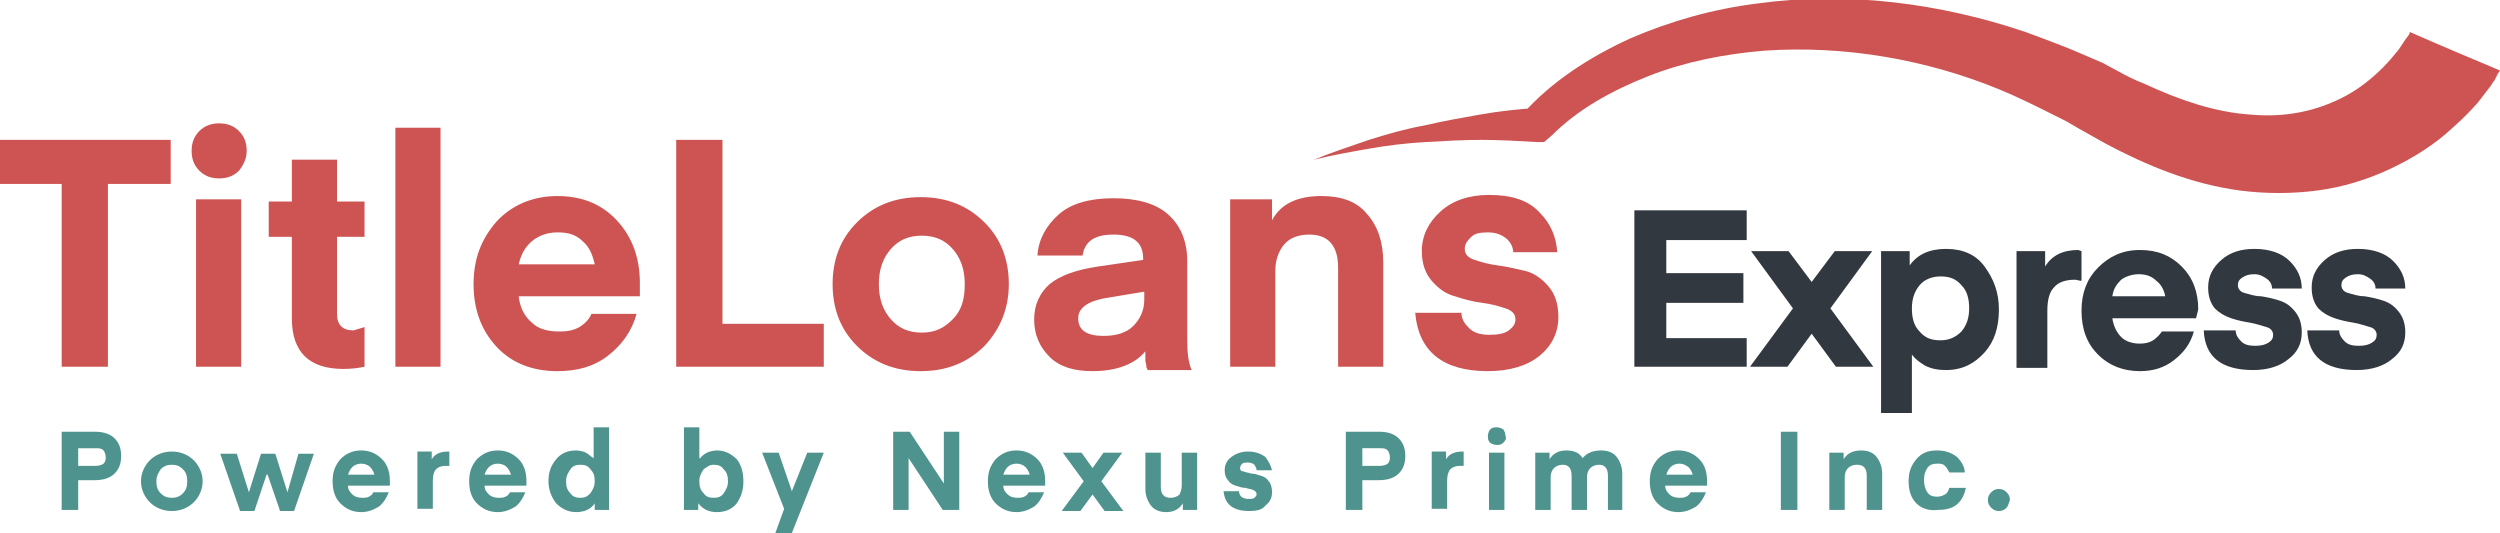
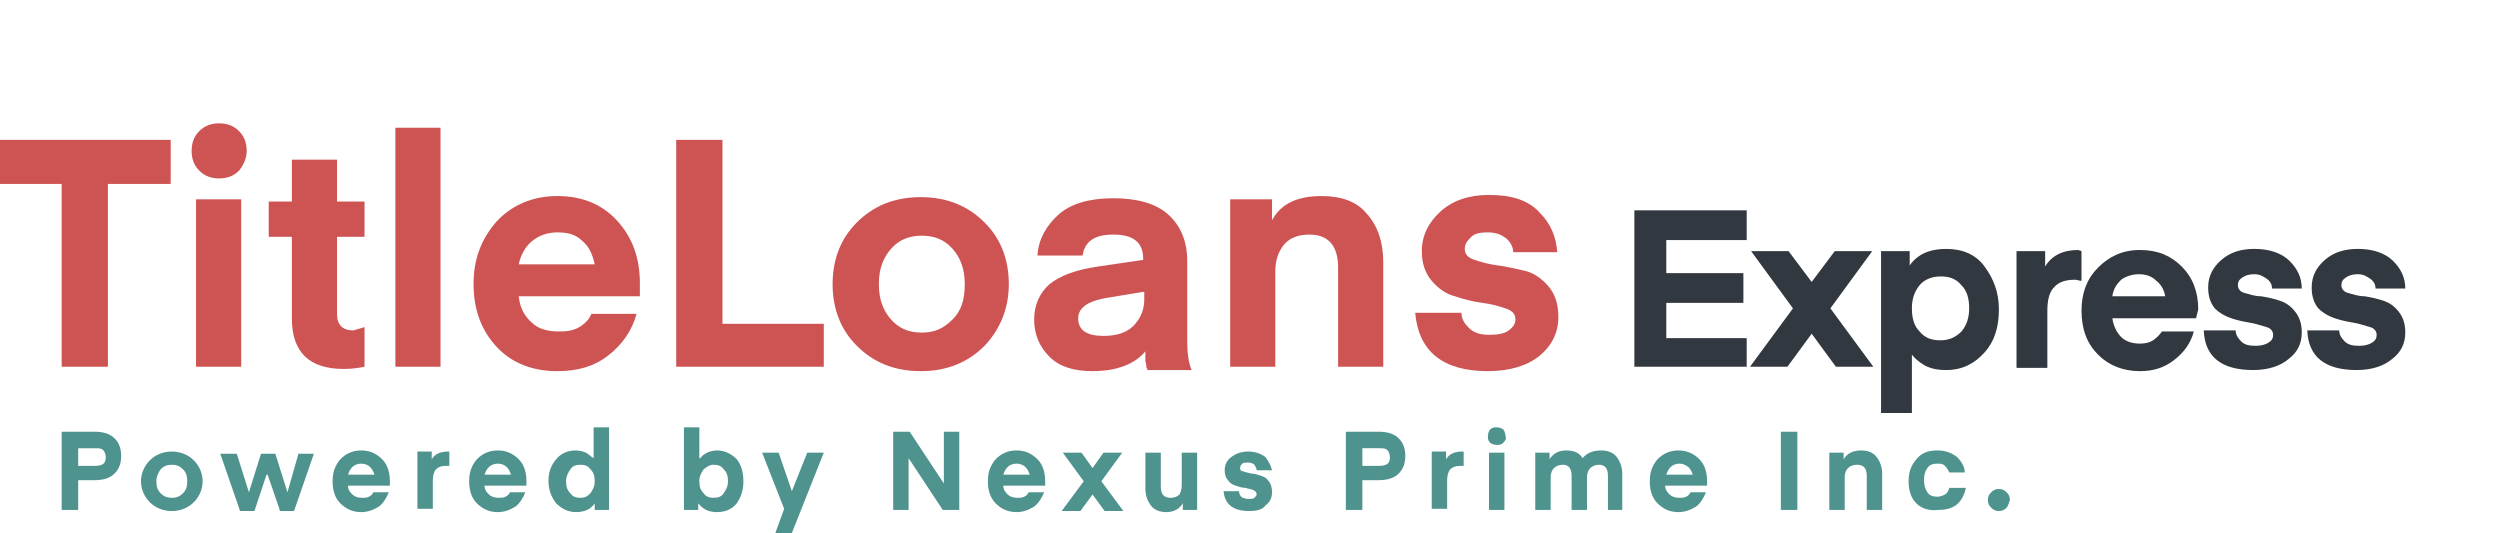
<svg xmlns="http://www.w3.org/2000/svg" width="227" height="48.4">
  <style>.st0{enable-background:new}.st1{fill:#ce5453}</style>
  <g id="Page-1_1_">
    <g id="Desktop-HD-Copy-2_1_" transform="translate(-206 -28)">
      <g class="st0">
        <path class="st1" d="M221.5 40.7v4h-5.7v16.6h-4.2V44.7H206v-4h15.5zm6.2 2.8c-.5.5-1.1.7-1.8.7s-1.3-.2-1.8-.7-.7-1.1-.7-1.8.2-1.3.7-1.8 1.1-.7 1.8-.7 1.3.2 1.8.7c.5.5.7 1.1.7 1.8s-.3 1.3-.7 1.8zm-3.9 17.8V46.1h4.1v15.2h-4.1zm15.3-3.6v3.6c-.5.1-1.1.2-1.9.2-3.1 0-4.7-1.5-4.7-4.6v-7.4h-2.1v-3.2h2.1v-3.8h4.1v3.8h2.5v3.2h-2.5v7c0 1 .5 1.5 1.5 1.5l1-.3zm6.9 3.6h-4.1V39.6h4.1v21.7zm18.1-6.4h-11c.1 1 .5 1.8 1.2 2.4.6.6 1.5.8 2.5.8.7 0 1.3-.1 1.8-.4s.9-.7 1.1-1.2h4.1c-.4 1.5-1.3 2.8-2.6 3.8s-2.8 1.4-4.6 1.4c-2.2 0-4.1-.7-5.5-2.2-1.4-1.5-2.1-3.4-2.1-5.7 0-2.3.7-4.1 2.1-5.7 1.4-1.5 3.3-2.3 5.5-2.3s4 .7 5.4 2.2c1.4 1.5 2.1 3.4 2.1 5.7v1.2zm-7.5-5.8c-.9 0-1.7.3-2.3.8-.6.5-1 1.2-1.2 2.1h6.9c-.2-.9-.5-1.6-1.1-2.1-.6-.6-1.3-.8-2.3-.8zm24.2 8.3v3.9h-13.4V40.7h4.2v16.7h9.2zm14.6 2c-1.5 1.5-3.4 2.3-5.8 2.3s-4.3-.8-5.8-2.3c-1.5-1.5-2.2-3.4-2.2-5.6 0-2.2.7-4.1 2.2-5.6s3.4-2.3 5.8-2.3 4.3.8 5.8 2.3 2.2 3.4 2.2 5.6c0 2.1-.7 4-2.2 5.6zm-8.5-8.8c-.7.8-1.1 1.8-1.1 3.2s.4 2.4 1.1 3.2c.7.8 1.6 1.2 2.8 1.2s2-.4 2.8-1.2 1.1-1.8 1.1-3.2-.4-2.4-1.1-3.2-1.6-1.2-2.8-1.2-2.1.4-2.8 1.2zm18.3 11.1c-1.7 0-3-.4-3.9-1.3-.9-.9-1.4-2-1.4-3.4 0-1.3.5-2.4 1.4-3.2 1-.8 2.4-1.3 4.4-1.6l4.1-.6v-.1c0-1.5-.9-2.2-2.7-2.2-1.7 0-2.6.6-2.8 1.9h-4.1c.1-1.5.8-2.7 1.9-3.7 1.1-1 2.8-1.5 5-1.5s3.9.5 5 1.5 1.7 2.4 1.7 4.2v7.2c0 1.1.1 2 .4 2.7h-4s0-.1-.1-.2c0-.1 0-.3-.1-.6v-.9c-.9 1.1-2.5 1.8-4.8 1.8zm4.6-7.2l-3.6.6c-1.5.3-2.3.9-2.3 1.8 0 1.1.8 1.6 2.3 1.6 1.2 0 2.1-.3 2.7-.9.6-.6 1-1.4 1-2.4v-.7zm11.7-8.4V48c.8-1.5 2.3-2.2 4.5-2.2 1.8 0 3.2.5 4.1 1.6 1 1.1 1.5 2.6 1.5 4.4v9.5h-4.1v-9c0-2-.9-3-2.6-3-1 0-1.8.3-2.3.9-.5.6-.8 1.4-.8 2.4v8.7h-4.1V46.1h3.8z" />
      </g>
      <g class="st0">
        <path class="st1" d="M341.1 61.7c-4.1 0-6.3-1.8-6.6-5.3h4.2c0 .6.3 1 .7 1.4.4.4 1 .6 1.8.6s1.4-.1 1.8-.4c.4-.3.6-.6.6-1 0-.5-.3-.8-.9-1-.6-.2-1.3-.4-2.1-.5-.8-.1-1.6-.3-2.5-.6-.8-.2-1.5-.7-2.1-1.4s-.9-1.6-.9-2.7c0-1.4.6-2.6 1.7-3.6s2.6-1.5 4.4-1.5c2.1 0 3.6.5 4.6 1.6 1 1 1.5 2.2 1.6 3.6h-4c0-.5-.3-1-.7-1.3-.4-.3-.9-.5-1.6-.5-.7 0-1.2.1-1.5.4s-.6.6-.6 1.1c0 .5.3.8.9 1 .6.2 1.3.4 2.1.5s1.6.3 2.5.5c.8.2 1.5.7 2.1 1.4.6.7.9 1.6.9 2.8 0 1.4-.6 2.6-1.7 3.5-1.1.9-2.7 1.4-4.7 1.4z" />
      </g>
-       <path id="Fill-43_1_" class="st1" d="M330.3 40.7c1.6-.5 3.3-1 5-1.3 1.7-.4 3.4-.7 5.1-1 1.7-.3 3.5-.5 5.2-.6l-1.3.5c2.6-2.9 6-5.1 9.7-6.8 3.7-1.6 7.6-2.7 11.7-3.2 8.1-1.1 16.5 0 24.2 2.6 1.9.7 3.8 1.4 5.6 2.2l1.4.6 1.3.7c.9.5 1.7.9 2.5 1.2 3.2 1.5 6.5 2.6 9.6 2.8 3.2.3 6.1-.3 8.7-1.7 1.3-.7 2.4-1.6 3.4-2.6.5-.5 1-1.1 1.4-1.6l.6-.9.3-.4.1-.2v-.1s2.7 1.2 8.2 3.5l-.2.3-.1.2-.2.4c-.2.2-.3.5-.5.7-.3.4-.7.9-1 1.3-.7.8-1.5 1.6-2.3 2.3-1.6 1.5-3.5 2.7-5.6 3.7-2.1 1-4.4 1.7-6.7 2-2.3.3-4.7.3-7 0-4.5-.6-8.5-2.3-12.1-4.2-.9-.5-1.8-1-2.5-1.4l-1.2-.7-1.2-.6c-1.6-.8-3.2-1.6-4.9-2.3-6.6-2.7-14-4-21.3-3.5-3.6.3-7.2 1-10.5 2.3-3.3 1.3-6.4 3-8.8 5.4l-.7.6h-.6c-1.7-.1-3.4-.2-5.1-.2-1.7 0-3.4.1-5.1.2-1.7.1-3.4.3-5.1.6-1.7.3-3.4.6-5 1 1.7-.7 3.3-1.2 5-1.8z" />
      <path d="M364.6 58.6v2.7h-10.2V47.1h10.2v2.7h-7.3v3h7v2.7h-7v3.2h7.3zm11.4-7.8l-3.8 5.2 3.9 5.3h-3.4l-2.2-3-2.2 3h-3.4l3.9-5.3-3.8-5.2h3.4l2.1 2.8 2.1-2.8h3.4zm3.6 9.4v5.3h-2.8V50.8h2.6v1.3c.7-1 1.8-1.5 3.3-1.5 1.5 0 2.7.5 3.5 1.6s1.3 2.3 1.3 3.9-.4 2.9-1.3 3.9-2 1.6-3.5 1.6c-.7 0-1.3-.1-1.9-.4-.5-.3-.9-.6-1.2-1zm.7-6.3c-.5.6-.7 1.3-.7 2.1 0 .9.2 1.6.7 2.1.5.6 1.1.8 1.9.8.8 0 1.4-.3 1.9-.8.5-.6.7-1.3.7-2.1 0-.9-.2-1.6-.7-2.1-.5-.6-1.1-.8-1.9-.8-.8 0-1.5.3-1.9.8zm14.7-3.1v2.7c-.2 0-.4-.1-.6-.1-.8 0-1.5.2-1.9.7-.4.4-.6 1.1-.6 2.1v5.2h-2.8V50.8h2.6v1.4c.6-1 1.6-1.5 3-1.5l.3.1zm10.4 6.1h-7.6c.1.7.4 1.3.8 1.7.4.4 1 .6 1.7.6.5 0 .9-.1 1.2-.3s.6-.5.8-.8h2.9c-.3 1.1-.9 1.9-1.8 2.6-.9.7-1.9 1-3.1 1-1.5 0-2.8-.5-3.8-1.5s-1.5-2.3-1.5-4c0-1.6.5-2.9 1.5-3.9s2.2-1.6 3.8-1.6 2.8.5 3.8 1.5 1.5 2.3 1.5 3.9l-.2.8zm-5.2-4c-.6 0-1.2.2-1.6.5-.4.4-.7.8-.8 1.5h4.8c-.1-.6-.4-1.1-.8-1.4-.4-.4-.9-.6-1.6-.6zm10.4 8.7c-2.9 0-4.4-1.2-4.5-3.6h2.9c0 .4.2.7.5 1 .3.3.7.4 1.3.4.5 0 .9-.1 1.2-.3.3-.2.4-.4.4-.7 0-.3-.2-.6-.6-.7s-.9-.3-1.5-.4c-.6-.1-1.1-.2-1.7-.4s-1.1-.5-1.5-.9c-.4-.5-.6-1.1-.6-1.9 0-1 .4-1.8 1.2-2.5.8-.7 1.8-1 3-1 1.4 0 2.5.4 3.2 1.1.7.7 1.1 1.5 1.1 2.5h-2.7c0-.4-.2-.7-.5-.9-.3-.2-.6-.4-1.1-.4-.5 0-.8.1-1.1.3-.3.2-.4.4-.4.7 0 .3.2.6.6.7.4.1.9.3 1.5.3.6.1 1.1.2 1.7.4.6.2 1 .5 1.4 1 .4.5.6 1.1.6 1.9 0 1-.4 1.8-1.2 2.4-.7.6-1.8 1-3.2 1zm9.4 0c-2.9 0-4.4-1.2-4.5-3.6h2.9c0 .4.2.7.5 1 .3.3.7.4 1.3.4.5 0 .9-.1 1.2-.3.3-.2.4-.4.4-.7 0-.3-.2-.6-.6-.7s-.9-.3-1.5-.4c-.6-.1-1.1-.2-1.7-.4s-1.1-.5-1.5-.9c-.4-.5-.6-1.1-.6-1.9 0-1 .4-1.8 1.2-2.5.8-.7 1.8-1 3-1 1.4 0 2.5.4 3.2 1.1.7.7 1.1 1.5 1.1 2.5h-2.7c0-.4-.2-.7-.5-.9-.3-.2-.6-.4-1.1-.4-.5 0-.8.1-1.1.3-.3.2-.4.4-.4.7 0 .3.2.6.6.7.4.1.9.3 1.5.3.6.1 1.1.2 1.7.4.6.2 1 .5 1.4 1 .4.5.6 1.1.6 1.9 0 1-.4 1.8-1.2 2.4-.7.6-1.8 1-3.2 1z" fill="#32383f" />
      <path d="M213.1 71.6v2.7h-1.5v-7.1h3c.8 0 1.4.2 1.8.6.4.4.6.9.6 1.6 0 .7-.2 1.2-.6 1.6-.4.4-1 .6-1.8.6h-1.5zm0-1.3h1.6c.3 0 .6-.1.7-.2.2-.2.2-.4.2-.6s-.1-.5-.2-.6c-.2-.2-.4-.2-.7-.2h-1.6v1.6zm10.5 3.3c-.5.5-1.2.8-2 .8s-1.5-.3-2-.8-.8-1.2-.8-1.9.3-1.4.8-1.9 1.2-.8 2-.8 1.5.3 2 .8.8 1.2.8 1.9-.3 1.4-.8 1.9zm-3-3c-.2.3-.4.6-.4 1.1s.1.8.4 1.1.6.4 1 .4.7-.1 1-.4.4-.6.4-1.1-.1-.8-.4-1.1-.6-.4-1-.4-.7.1-1 .4zm10.8 3.7l-1.1-3.2h-.1l-1.1 3.3h-1.3l-1.8-5.2h1.5l1.1 3.5 1.1-3.5h1.3l1.1 3.5 1-3.5h1.4l-1.8 5.2h-1.3zm10-2.2h-3.8c0 .4.2.6.4.8.2.2.5.3.9.3.2 0 .4 0 .6-.1.2-.1.3-.2.4-.4h1.4c-.2.5-.5 1-.9 1.3-.5.3-1 .5-1.6.5-.8 0-1.4-.3-1.9-.8s-.7-1.2-.7-2 .2-1.4.7-2c.5-.5 1.1-.8 1.9-.8.8 0 1.4.3 1.9.8s.7 1.2.7 2v.4zm-2.6-2c-.3 0-.6.1-.8.3s-.3.4-.4.7h2.4c-.1-.3-.2-.5-.4-.7-.2-.2-.5-.3-.8-.3zm8-1.1v1.3h-.3c-.4 0-.7.1-.9.3-.2.2-.3.6-.3 1v2.6h-1.4V69h1.3v.7c.3-.5.8-.7 1.5-.7h.1zm7 3.1H250c0 .4.2.6.4.8.2.2.5.3.9.3.2 0 .4 0 .6-.1.2-.1.3-.2.4-.4h1.4c-.2.5-.5 1-.9 1.3-.5.3-1 .5-1.6.5-.8 0-1.4-.3-1.9-.8s-.7-1.2-.7-2 .2-1.4.7-2c.5-.5 1.1-.8 1.9-.8.8 0 1.4.3 1.9.8s.7 1.2.7 2v.4zm-2.6-2c-.3 0-.6.1-.8.3s-.3.4-.4.7h2.4c-.1-.3-.2-.5-.4-.7-.2-.2-.5-.3-.8-.3zm8.7-.5v-2.8h1.4v7.5H260v-.6c-.3.5-.9.8-1.7.8-.7 0-1.3-.3-1.8-.8-.4-.5-.7-1.2-.7-2s.2-1.4.7-2c.4-.5 1-.8 1.8-.8.3 0 .7.1.9.2s.5.4.7.5zm-.3 3.2c.2-.3.4-.6.4-1.1s-.1-.8-.4-1.1c-.2-.3-.5-.4-.9-.4s-.7.1-.9.4c-.2.3-.4.6-.4 1.1s.1.8.4 1.1c.2.3.5.4.9.4s.6-.1.9-.4zm10-3.2c.1-.2.4-.4.6-.5s.6-.2.9-.2c.7 0 1.3.3 1.8.8.4.5.6 1.2.6 2s-.2 1.4-.6 2c-.4.5-1 .8-1.8.8s-1.3-.3-1.7-.8v.6h-1.3v-7.5h1.4v2.8zm.3 1c-.2.3-.4.6-.4 1.1s.1.8.4 1.1c.2.3.5.4.9.4s.7-.1.9-.4.4-.6.4-1.1-.1-.8-.4-1.1c-.2-.3-.5-.4-.9-.4s-.6.2-.9.4zm6.5 5.8l.8-2.2-2-5.1h1.5l1.2 3.5 1.4-3.5h1.5l-2.9 7.3h-1.5zm12.1-6.8v4.7h-1.4v-7.1h1.5l3.1 4.7v-4.7h1.4v7.1h-1.5l-3.1-4.7zm12.4 2.5h-3.8c0 .4.2.6.4.8.2.2.5.3.9.3.2 0 .4 0 .6-.1.2-.1.3-.2.4-.4h1.4c-.2.5-.5 1-.9 1.3-.5.3-1 .5-1.6.5-.8 0-1.4-.3-1.9-.8s-.7-1.2-.7-2 .2-1.4.7-2c.5-.5 1.1-.8 1.9-.8.8 0 1.4.3 1.9.8s.7 1.2.7 2v.4zm-2.6-2c-.3 0-.6.1-.8.3s-.3.4-.4.7h2.4c-.1-.3-.2-.5-.4-.7-.2-.2-.5-.3-.8-.3zm9.6-1l-1.9 2.6 2 2.7h-1.7l-1.1-1.5-1.1 1.5h-1.7l2-2.7-1.9-2.6h1.7l1 1.4 1-1.4h1.7zm5.4 3v-3h1.4v5.2h-1.3v-.6c-.3.5-.8.8-1.5.8-.6 0-1.1-.2-1.4-.6-.3-.4-.5-.9-.5-1.5v-3.3h1.4v3.1c0 .7.3 1 .9 1 .3 0 .6-.1.8-.3.1-.2.2-.5.2-.8zm6.1 2.3c-1.4 0-2.2-.6-2.3-1.8h1.4c0 .2.1.4.2.5.1.1.4.2.6.2.3 0 .5 0 .6-.1.1-.1.2-.2.2-.3 0-.2-.1-.3-.3-.4-.2-.1-.4-.1-.7-.2-.3 0-.6-.1-.9-.2-.3-.1-.5-.2-.7-.5-.2-.2-.3-.5-.3-.9 0-.5.2-.9.6-1.2.4-.3.9-.5 1.5-.5.7 0 1.2.2 1.6.5.3.4.5.8.6 1.2h-1.4c0-.2-.1-.3-.2-.5-.1-.1-.3-.2-.6-.2-.2 0-.4 0-.5.1-.1.1-.2.2-.2.4s.1.3.3.3c.2.1.4.1.7.2.3 0 .6.1.9.2.3.1.5.2.7.5.2.2.3.6.3 1 0 .5-.2.9-.6 1.2-.3.4-.8.5-1.5.5zm10.3-2.8v2.7h-1.5v-7.1h3c.8 0 1.4.2 1.8.6.4.4.6.9.6 1.6 0 .7-.2 1.2-.6 1.6-.4.4-1 .6-1.8.6h-1.5zm0-1.3h1.6c.3 0 .6-.1.7-.2.2-.2.2-.4.2-.6s-.1-.5-.2-.6c-.2-.2-.4-.2-.7-.2h-1.6v1.6zm9.2-1.3v1.3h-.3c-.4 0-.7.1-.9.3-.2.2-.3.6-.3 1v2.6H336V69h1.3v.7c.3-.5.8-.7 1.5-.7h.1zm3.6-.8c-.2.2-.4.2-.6.2s-.5-.1-.6-.2c-.2-.2-.2-.4-.2-.6 0-.2.1-.5.2-.6.2-.2.4-.2.6-.2s.5.1.6.2.2.4.2.6c.1.2 0 .4-.2.6zm-1.3 6.1v-5.2h1.4v5.2h-1.4zm8.9-3v3h-1.4v-3.1c0-.7-.3-1-.8-1-.3 0-.6.1-.8.3s-.3.5-.3.8v3h-1.4v-5.2h1.3v.6c.3-.5.8-.8 1.5-.8s1.2.2 1.5.7c.4-.5 1-.7 1.7-.7.6 0 1.1.2 1.4.6s.5.9.5 1.5v3.3H352v-3.1c0-.7-.3-1-.8-1-.3 0-.6.1-.8.3s-.3.5-.3.8zm10.9.8h-3.8c0 .4.2.6.4.8.2.2.5.3.9.3.2 0 .4 0 .6-.1.2-.1.3-.2.4-.4h1.4c-.2.5-.5 1-.9 1.3-.5.3-1 .5-1.6.5-.8 0-1.4-.3-1.9-.8s-.7-1.2-.7-2 .2-1.4.7-2c.5-.5 1.1-.8 1.9-.8.8 0 1.4.3 1.9.8s.7 1.2.7 2v.4zm-2.5-2c-.3 0-.6.1-.8.3s-.3.4-.4.7h2.4c-.1-.3-.2-.5-.4-.7-.3-.2-.5-.3-.8-.3zm10.7-2.9v7.1h-1.5v-7.1h1.5zm4.2 1.9v.6c.3-.5.8-.8 1.6-.8.6 0 1.1.2 1.4.6.3.4.5.9.5 1.5v3.3h-1.4v-3.1c0-.7-.3-1-.9-1-.3 0-.6.1-.8.3-.2.2-.3.5-.3.8v3h-1.4v-5.2h1.3zm6.6 4.6c-.5-.5-.7-1.2-.7-2s.2-1.4.7-2 1.1-.8 1.9-.8c.7 0 1.3.2 1.8.6.4.4.7.9.7 1.4H383c-.1-.2-.2-.4-.4-.6s-.4-.2-.7-.2c-.4 0-.7.1-.9.4-.2.3-.3.6-.3 1.1 0 .4.1.8.3 1.1.2.3.5.4.9.4.3 0 .5-.1.7-.2.2-.1.3-.3.4-.6h1.5c-.1.5-.3 1-.7 1.4-.4.4-1 .6-1.8.6-.8.1-1.5-.1-2-.6zm8.2.4c-.2.2-.4.3-.7.3-.3 0-.5-.1-.7-.3-.2-.2-.3-.4-.3-.7 0-.3.1-.5.3-.7.2-.2.4-.3.7-.3.3 0 .5.1.7.3.2.2.3.4.3.7-.1.3-.2.6-.3.7z" fill="#4f938e" />
    </g>
  </g>
</svg>